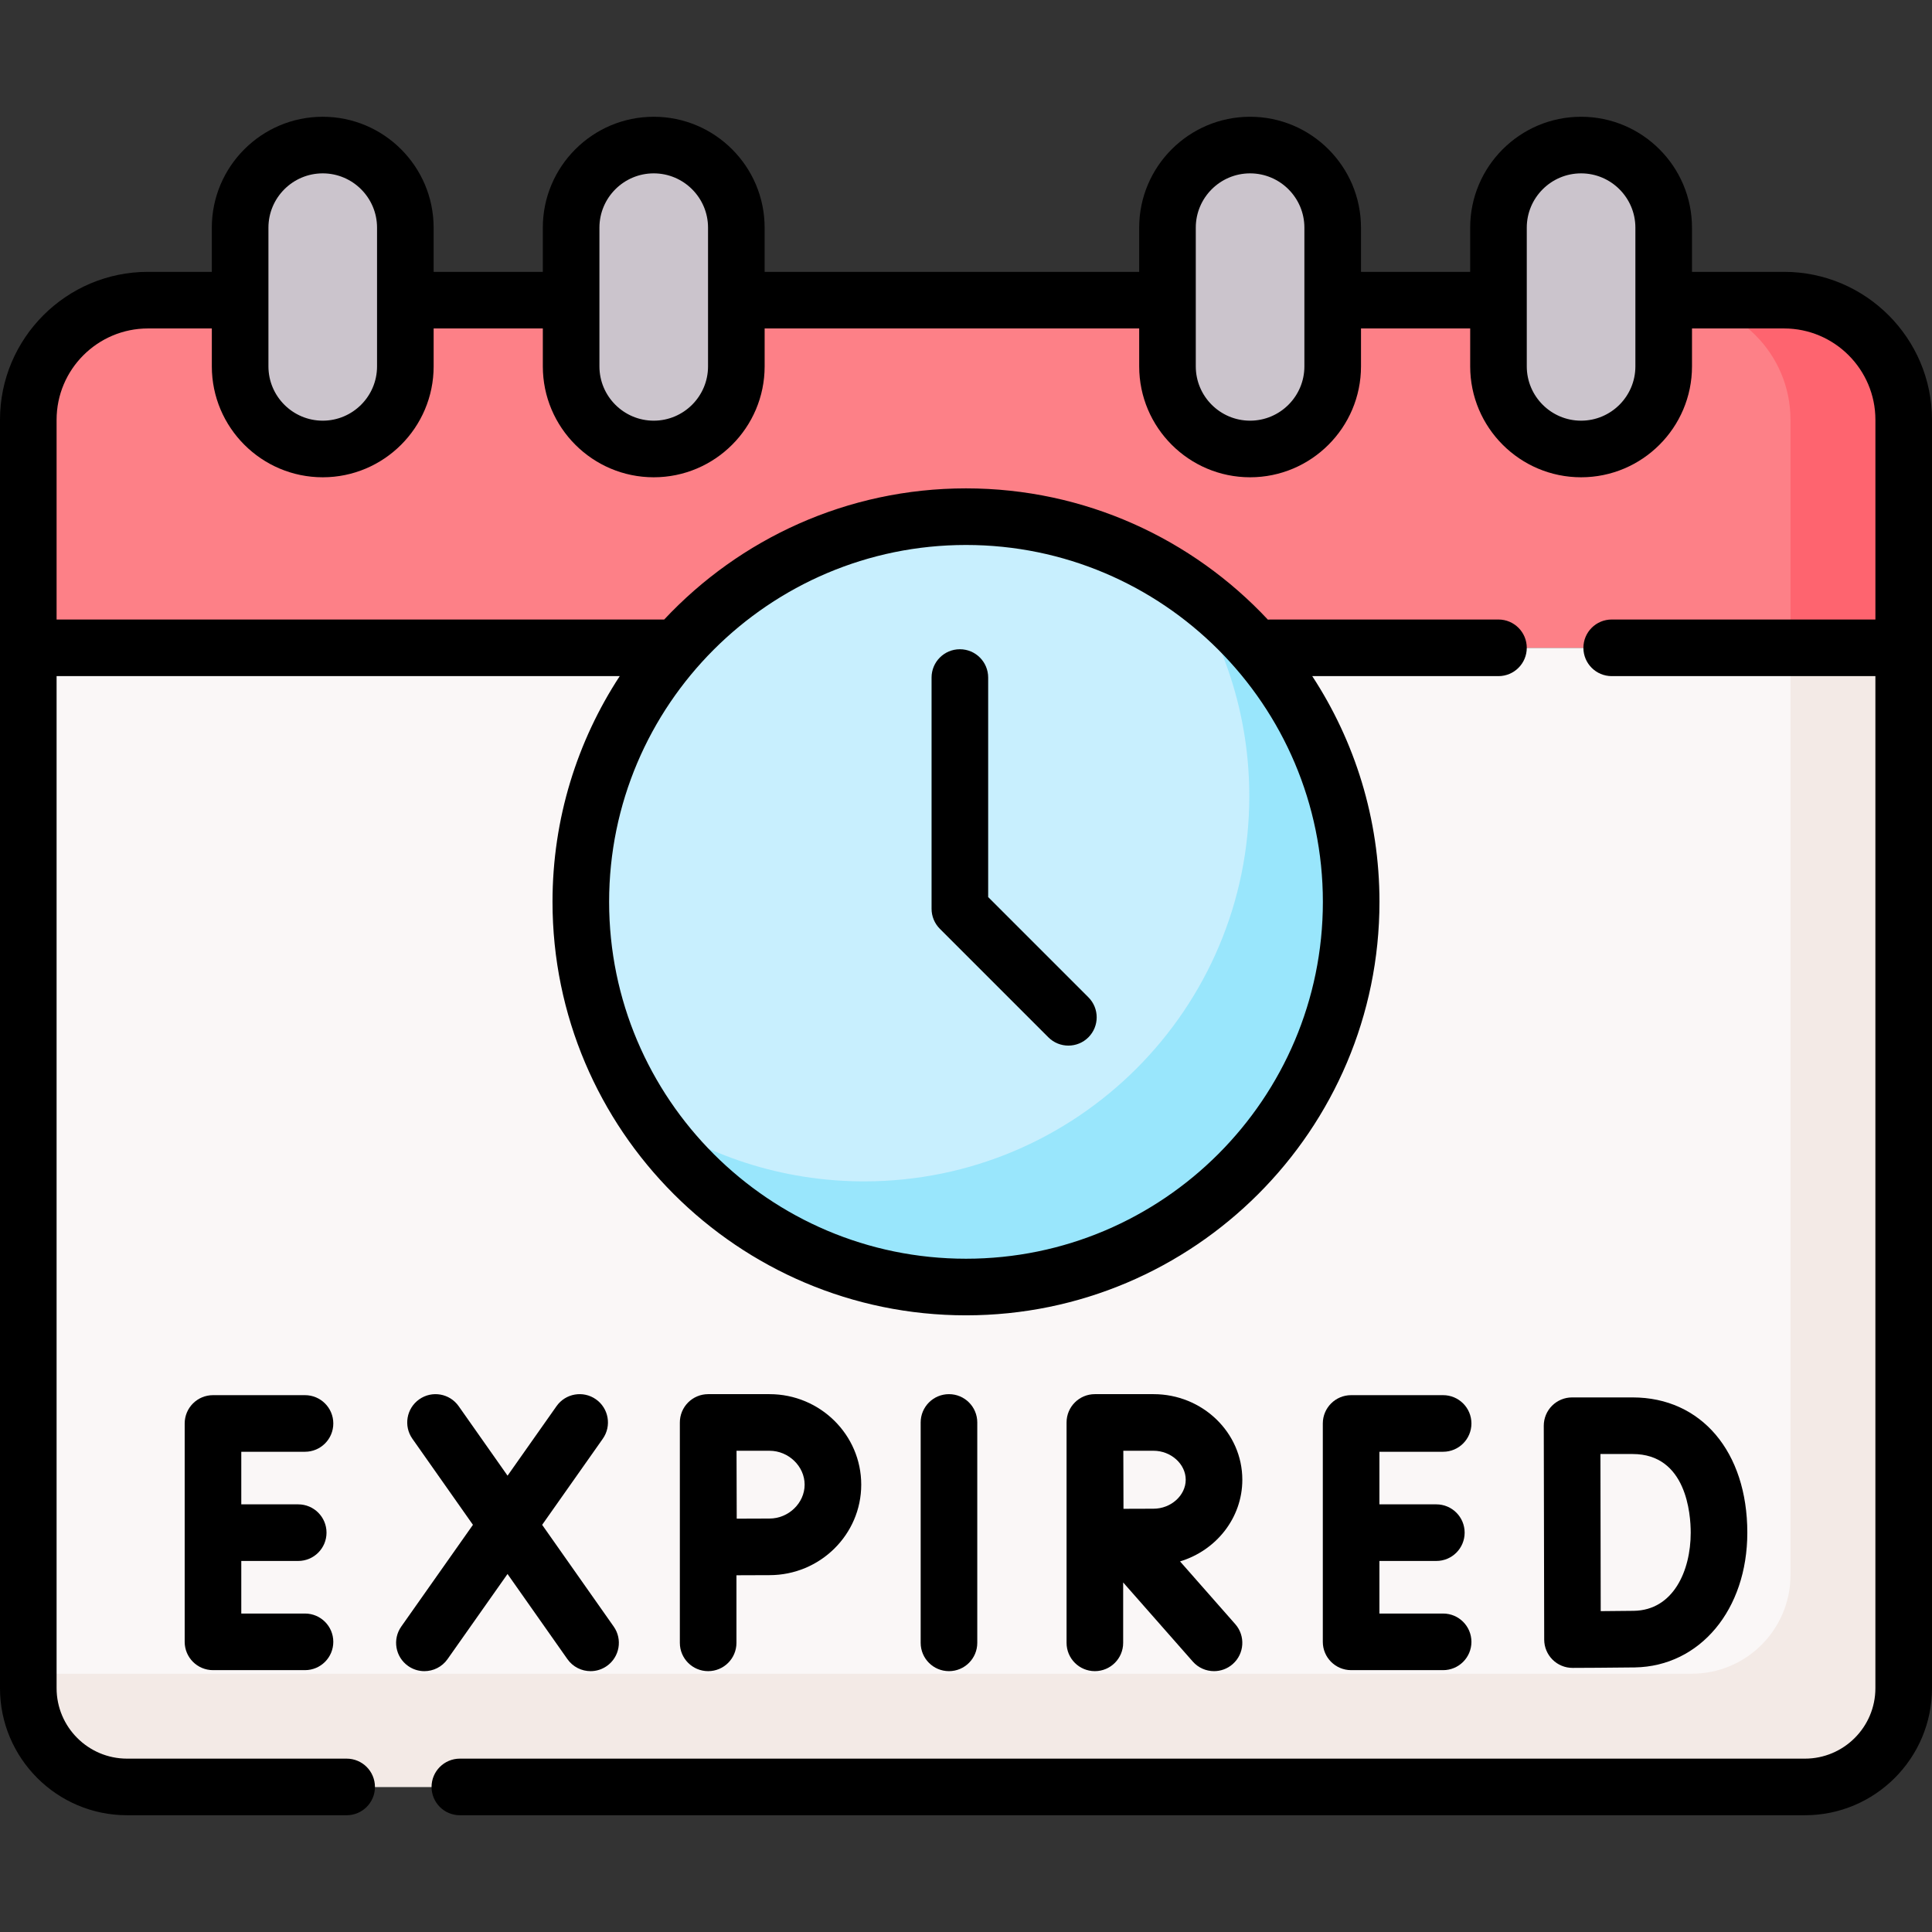
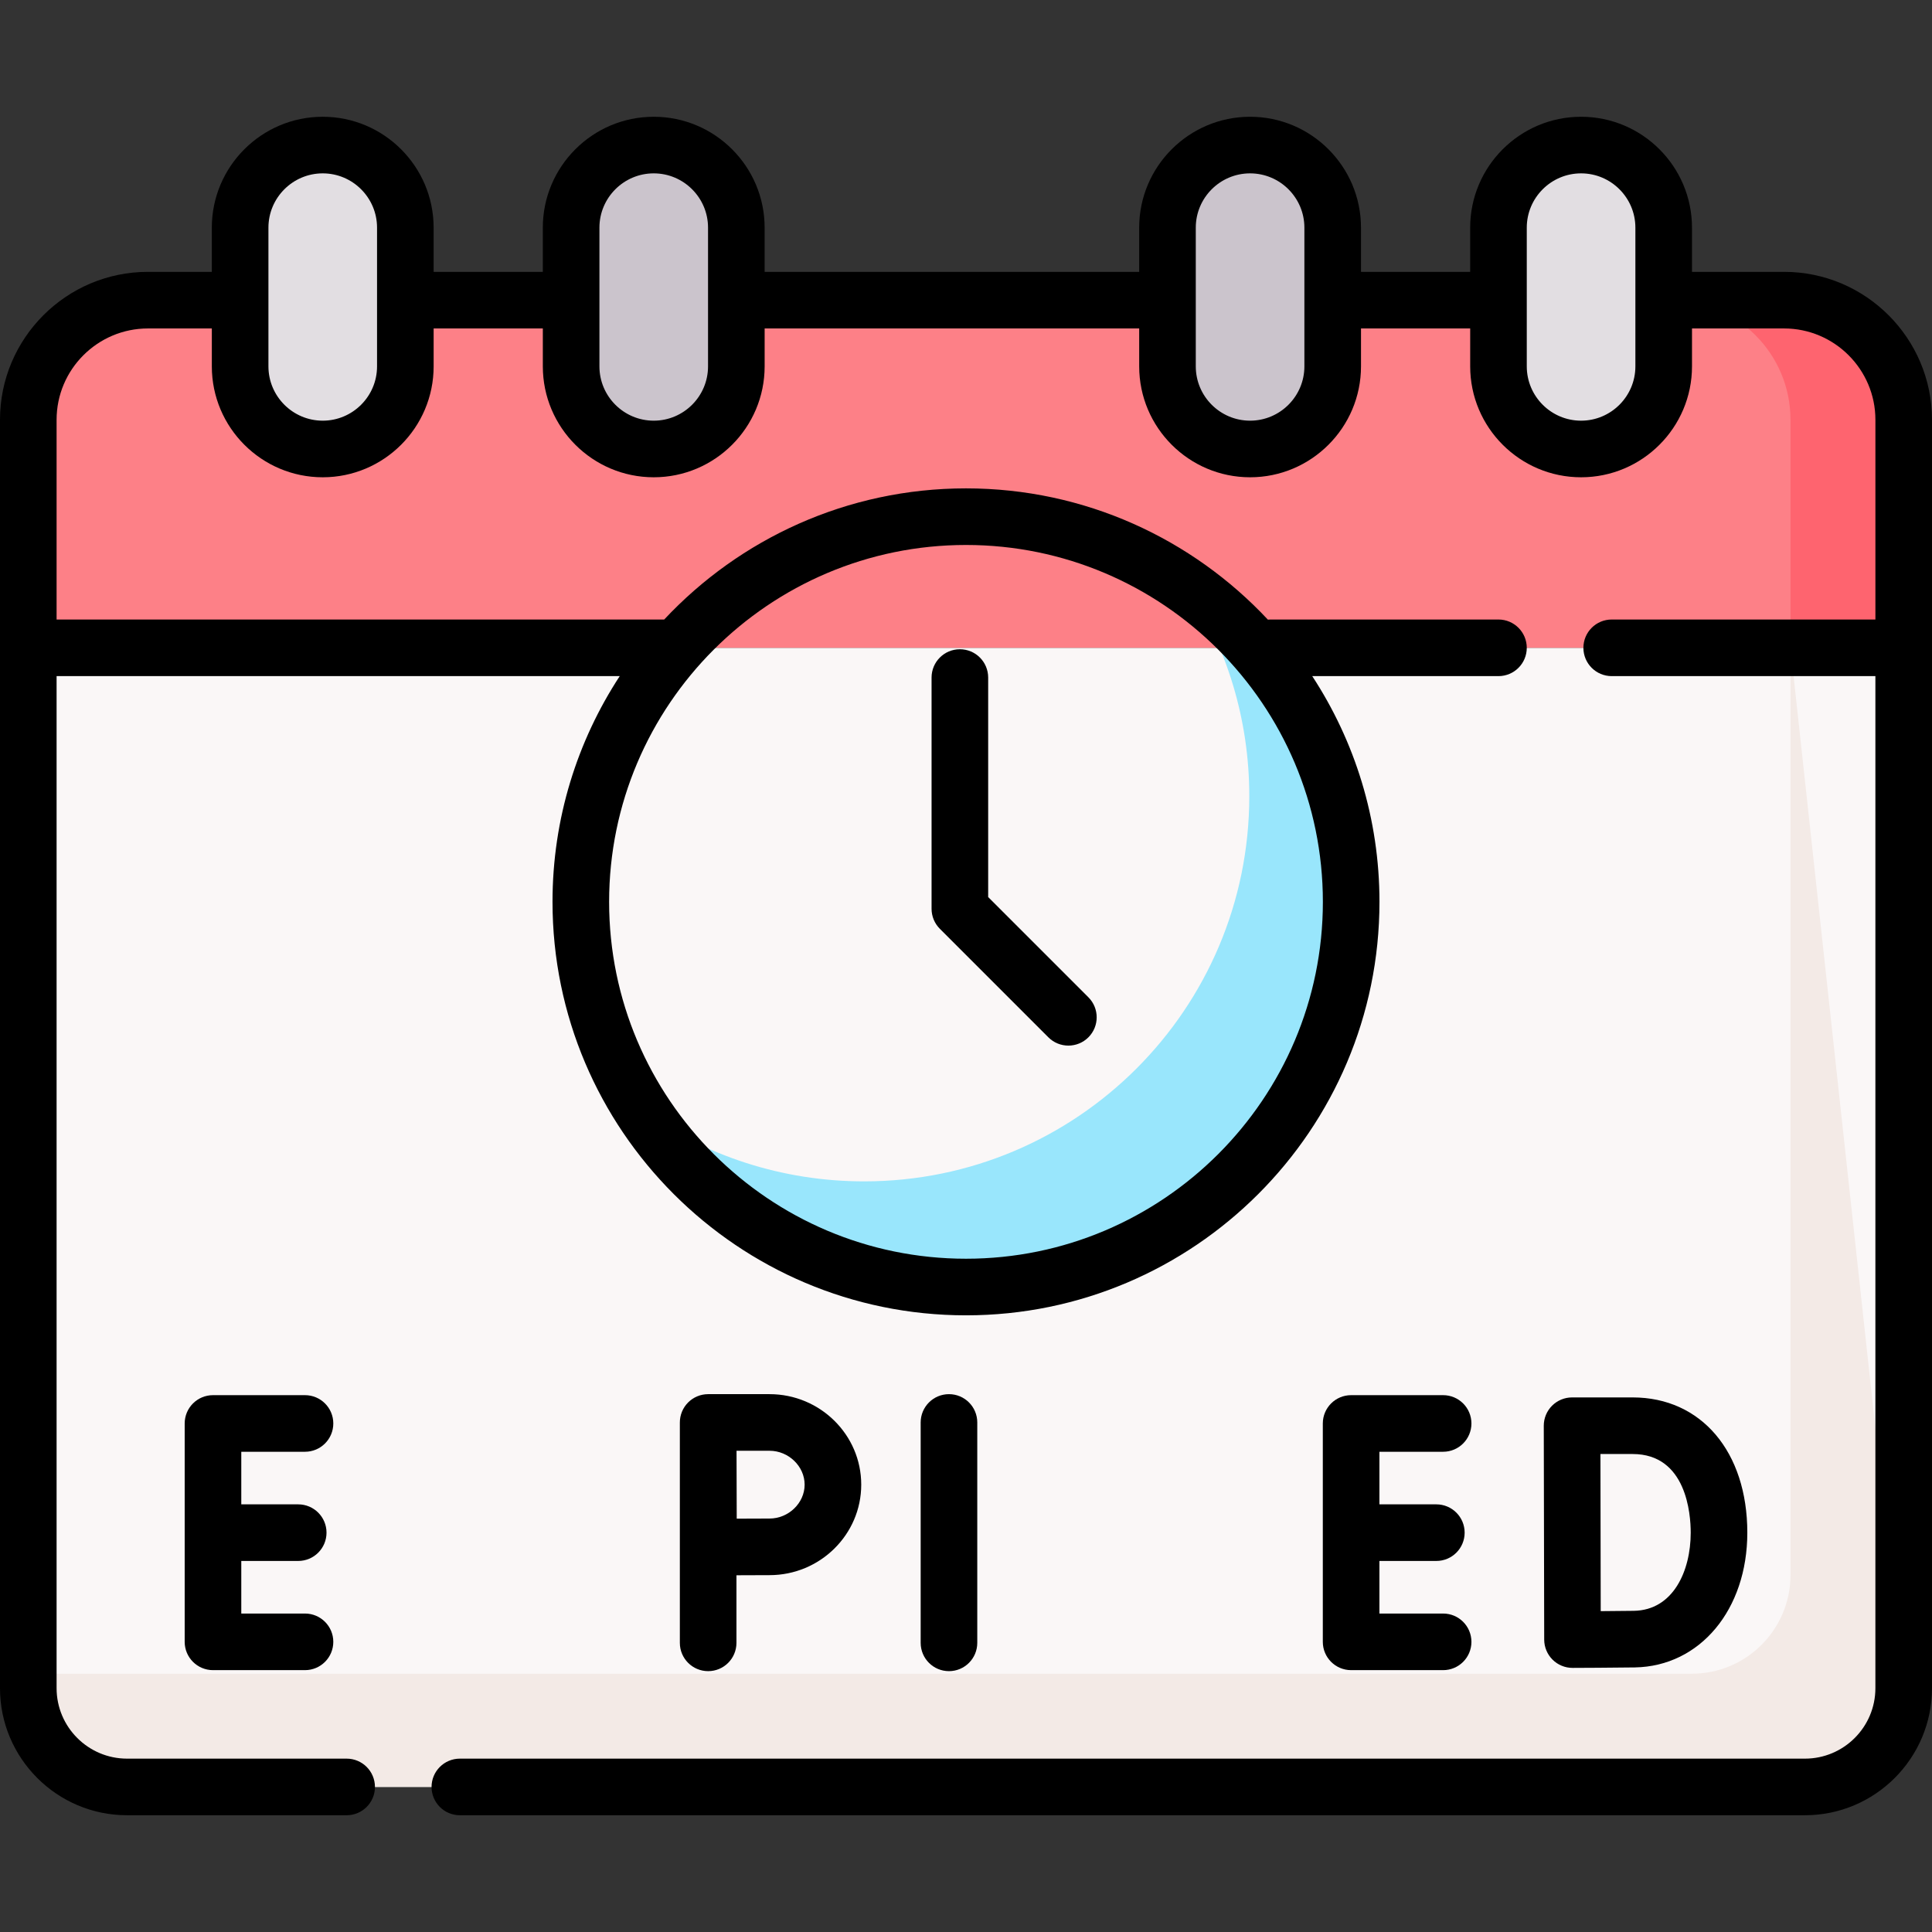
<svg xmlns="http://www.w3.org/2000/svg" id="fi_5632472" enable-background="new 0 0 512 512" height="50" viewBox="0 0 512 512" width="50">
  <rect x="0" y="0" width="512" height="512" fill="#333333" stroke="none" />
  <g>
    <g>
      <path d="m478.328 473.556h-444.656c-14.454 0-26.172-11.717-26.172-26.172v-275.706h497v275.707c0 14.454-11.718 26.171-26.172 26.171z" fill="#faf7f7" />
    </g>
    <g>
      <path d="m472.785 79.543h-433.571c-17.515 0-31.714 14.199-31.714 31.714v60.42h497v-60.42c0-17.515-14.199-31.714-31.715-31.714z" fill="#fd8087" />
    </g>
    <g>
-       <path d="m474.5 171.678v245.707c0 14.454-11.718 26.172-26.172 26.172h-440.828v3.828c0 14.454 11.718 26.172 26.172 26.172h444.656c14.454 0 26.172-11.718 26.172-26.172v-275.707z" fill="#f3eae6" />
+       <path d="m474.5 171.678v245.707c0 14.454-11.718 26.172-26.172 26.172h-440.828v3.828c0 14.454 11.718 26.172 26.172 26.172h444.656c14.454 0 26.172-11.718 26.172-26.172z" fill="#f3eae6" />
    </g>
    <g>
      <path d="m472.785 79.543h-30c17.516 0 31.715 14.199 31.715 31.715v60.42h30v-60.42c0-17.516-14.199-31.715-31.715-31.715z" fill="#fe646f" />
    </g>
    <g>
      <path d="m85.531 118.983c-12.09 0-21.891-9.801-21.891-21.891v-36.758c0-12.09 9.801-21.891 21.891-21.891 12.09 0 21.891 9.801 21.891 21.891v36.759c-.001 12.089-9.801 21.89-21.891 21.89z" fill="#e2dee2" />
    </g>
-     <path d="m85.531 118.983c-12.09 0-21.891-9.801-21.891-21.891v-36.758c0-12.09 9.801-21.891 21.891-21.891 12.09 0 21.891 9.801 21.891 21.891v36.759c-.001 12.089-9.801 21.89-21.891 21.89z" fill="#cbc4cc" />
    <g>
      <path d="m173.247 118.983c-12.09 0-21.891-9.801-21.891-21.891v-36.758c0-12.09 9.801-21.891 21.891-21.891 12.09 0 21.891 9.801 21.891 21.891v36.759c0 12.089-9.801 21.89-21.891 21.89z" fill="#cbc4cc" />
    </g>
    <g>
      <path d="m331.288 118.983c-12.09 0-21.891-9.801-21.891-21.891v-36.758c0-12.09 9.801-21.891 21.891-21.891 12.09 0 21.891 9.801 21.891 21.891v36.759c-.001 12.089-9.801 21.89-21.891 21.89z" fill="#e2dee2" />
    </g>
    <path d="m331.288 118.983c-12.09 0-21.891-9.801-21.891-21.891v-36.758c0-12.09 9.801-21.891 21.891-21.891 12.09 0 21.891 9.801 21.891 21.891v36.759c-.001 12.089-9.801 21.89-21.891 21.89z" fill="#cbc4cc" />
    <g>
      <path d="m419.004 118.983c-12.09 0-21.891-9.801-21.891-21.891v-36.758c0-12.09 9.801-21.891 21.891-21.891 12.09 0 21.891 9.801 21.891 21.891v36.759c0 12.089-9.801 21.89-21.891 21.89z" fill="#e2dee2" />
    </g>
-     <path d="m419.004 118.983c-12.09 0-21.891-9.801-21.891-21.891v-36.758c0-12.09 9.801-21.891 21.891-21.891 12.09 0 21.891 9.801 21.891 21.891v36.759c0 12.089-9.801 21.89-21.891 21.89z" fill="#cbc4cc" />
    <g>
-       <ellipse cx="256" cy="238.999" fill="#c8effe" rx="102.076" ry="102.077" transform="matrix(.707 -.707 .707 .707 -94.017 251.02)" />
-     </g>
+       </g>
    <g>
      <path d="m314.642 155.444c10.393 15.988 16.435 35.064 16.435 55.555 0 56.376-45.701 102.077-102.076 102.077-21.826 0-42.049-6.854-58.642-18.521 18.201 28 49.757 46.521 85.642 46.521 56.375 0 102.076-45.701 102.076-102.077-.001-34.55-17.168-65.086-43.435-83.555z" fill="#99e6fc" />
    </g>
    <g>
      <path d="m258.987 435.372v-58.406c0-4.143-3.357-7.5-7.5-7.5s-7.5 3.357-7.5 7.5v58.406c0 4.143 3.357 7.5 7.5 7.5 4.142 0 7.5-3.358 7.5-7.5z" />
      <path d="m411.446 439.83c1.405 1.396 3.305 2.178 5.284 2.178h.028c.484-.002 11.934-.045 16.51-.125 17.261-.302 29.788-15.321 29.788-35.714 0-21.436-12.212-35.839-30.389-35.839h-16.052c-1.991 0-3.901.792-5.309 2.202-1.406 1.409-2.195 3.32-2.191 5.311 0 .001.114 56.69.114 56.69.008 1.99.806 3.895 2.217 5.297zm21.222-54.5c14.279 0 15.389 15.95 15.389 20.839 0 10.181-4.653 20.534-15.05 20.716-2.03.036-5.551.065-8.802.085-.02-6.676-.063-34.691-.075-41.64z" />
-       <path d="m118.599 439.691 15.899-22.568 15.873 22.564c1.46 2.075 3.781 3.186 6.141 3.186 1.49 0 2.996-.443 4.309-1.367 3.388-2.383 4.202-7.062 1.818-10.449l-18.965-26.959 16.071-22.812c2.386-3.387 1.575-8.065-1.811-10.45-3.389-2.388-8.066-1.574-10.45 1.812l-12.976 18.42-12.955-18.416c-2.382-3.385-7.059-4.204-10.449-1.818-3.388 2.383-4.202 7.062-1.818 10.449l16.047 22.81-18.993 26.961c-2.386 3.387-1.575 8.065 1.812 10.45 1.313.926 2.82 1.37 4.312 1.37 2.355-.001 4.675-1.11 6.135-3.183z" />
-       <path d="m329.228 392.144c0-12.505-10.56-22.679-23.538-22.679h-15.521c-.003 0-.007.001-.01.001-.004 0-.007-.001-.01-.001-4.143 0-7.5 3.357-7.5 7.5v58.406c0 4.143 3.357 7.5 7.5 7.5s7.5-3.357 7.5-7.5v-16.006l18.448 20.961c1.482 1.685 3.553 2.545 5.633 2.545 1.76 0 3.527-.616 4.952-1.87 3.109-2.736 3.411-7.476.675-10.585l-14.635-16.628c9.555-2.888 16.506-11.497 16.506-21.644zm-23.538 7.68c-1.864 0-4.996.013-7.955.026-.015-2.882-.035-12.362-.043-15.385h7.998c4.628 0 8.538 3.517 8.538 7.679 0 4.163-3.91 7.68-8.538 7.68z" />
      <path d="m180.167 435.372c0 4.143 3.357 7.5 7.5 7.5s7.5-3.357 7.5-7.5v-17.91c3.218-.017 6.72-.031 8.763-.031 13.401 0 24.305-10.759 24.305-23.982s-10.903-23.982-24.305-23.982h-16.263c-1.993 0-3.904.793-5.311 2.205-1.407 1.411-2.194 3.325-2.189 5.318zm23.763-50.906c5.044 0 9.305 4.113 9.305 8.982s-4.261 8.982-9.305 8.982c-2.028 0-5.488.015-8.691.03-.016-3.315-.04-14.522-.05-17.995h8.741z" />
      <path d="m382.444 384.732c4.143 0 7.5-3.357 7.5-7.5s-3.357-7.5-7.5-7.5h-24.385c-4.143 0-7.5 3.357-7.5 7.5v57.873c0 4.143 3.357 7.5 7.5 7.5h24.385c4.143 0 7.5-3.357 7.5-7.5s-3.357-7.5-7.5-7.5h-16.885v-13.936h15.087c4.143 0 7.5-3.357 7.5-7.5s-3.357-7.5-7.5-7.5h-15.087v-13.936h16.885z" />
      <path d="m80.829 384.732c4.143 0 7.5-3.357 7.5-7.5s-3.357-7.5-7.5-7.5h-24.386c-4.142 0-7.5 3.357-7.5 7.5v57.873c0 4.143 3.358 7.5 7.5 7.5h24.385c4.143 0 7.5-3.357 7.5-7.5s-3.357-7.5-7.5-7.5h-16.885v-13.936h15.087c4.142 0 7.5-3.357 7.5-7.5s-3.358-7.5-7.5-7.5h-15.087v-13.936h16.886z" />
      <path d="m472.786 72.043h-24.391v-11.709c0-16.206-13.185-29.391-29.391-29.391s-29.391 13.185-29.391 29.391v11.709h-28.936v-11.709c0-16.206-13.185-29.391-29.391-29.391s-29.391 13.185-29.391 29.391v11.709h-99.259v-11.709c0-16.206-13.185-29.391-29.391-29.391s-29.391 13.185-29.391 29.391v11.709h-28.936v-11.709c0-16.206-13.185-29.391-29.391-29.391s-29.391 13.185-29.391 29.391v11.709h-16.922c-21.623 0-39.214 17.591-39.214 39.215v336.127c0 18.566 15.105 33.672 33.671 33.672h58.197c4.143 0 7.5-3.357 7.5-7.5s-3.357-7.5-7.5-7.5h-58.197c-10.295-.001-18.671-8.377-18.671-18.673v-268.206h149.239c-11.259 17.211-17.816 37.764-17.816 59.821 0 60.421 49.155 109.577 109.576 109.577s109.577-49.156 109.577-109.577c0-22.058-6.557-42.61-17.816-59.821h49.353c4.142 0 7.5-3.357 7.5-7.5s-3.358-7.5-7.5-7.5h-60.468c-.216 0-.429.015-.641.032-20.011-21.393-48.471-34.787-80.006-34.787-31.518 0-59.966 13.381-79.975 34.755h-161.023v-52.92c0-13.353 10.862-24.215 24.214-24.215h16.926v10.05c0 16.206 13.185 29.391 29.391 29.391s29.391-13.185 29.391-29.391v-10.05h28.936v10.05c0 16.206 13.185 29.391 29.391 29.391s29.391-13.185 29.391-29.391v-10.05h99.259v10.05c0 16.206 13.185 29.391 29.391 29.391s29.391-13.185 29.391-29.391v-10.05h28.936v10.05c0 16.206 13.185 29.391 29.391 29.391s29.391-13.185 29.391-29.391v-10.05h24.391c13.352 0 24.214 10.862 24.214 24.215v52.92h-69.886c-4.143 0-7.5 3.357-7.5 7.5s3.357 7.5 7.5 7.5h69.882v268.207c0 10.296-8.376 18.672-18.672 18.672h-356.459c-4.143 0-7.5 3.357-7.5 7.5s3.357 7.5 7.5 7.5h356.459c18.566 0 33.672-15.105 33.672-33.672v-336.127c0-21.624-17.591-39.215-39.214-39.215zm-216.787 72.38c52.15 0 94.577 42.427 94.577 94.576 0 52.15-42.427 94.577-94.577 94.577-52.149 0-94.576-42.427-94.576-94.577s42.427-94.576 94.576-94.576zm-156.078-47.331c0 7.935-6.456 14.391-14.391 14.391s-14.391-6.456-14.391-14.391v-36.758c0-7.934 6.456-14.391 14.391-14.391s14.391 6.456 14.391 14.391zm87.717 0c0 7.935-6.456 14.391-14.391 14.391s-14.391-6.456-14.391-14.391v-36.758c0-7.934 6.456-14.391 14.391-14.391 7.934 0 14.391 6.456 14.391 14.391zm158.04 0c0 7.935-6.456 14.391-14.391 14.391s-14.391-6.456-14.391-14.391v-36.758c0-7.934 6.456-14.391 14.391-14.391s14.391 6.456 14.391 14.391zm87.717 0c0 7.935-6.456 14.391-14.391 14.391s-14.391-6.456-14.391-14.391v-36.758c0-7.934 6.456-14.391 14.391-14.391s14.391 6.456 14.391 14.391z" />
      <path d="m277.829 274.901c1.465 1.464 3.385 2.196 5.304 2.196s3.839-.732 5.304-2.196c2.929-2.93 2.929-7.678 0-10.607l-26.562-26.562v-58.176c0-4.143-3.357-7.5-7.5-7.5s-7.5 3.357-7.5 7.5v61.282c0 1.989.79 3.897 2.196 5.304z" />
    </g>
  </g>
</svg>